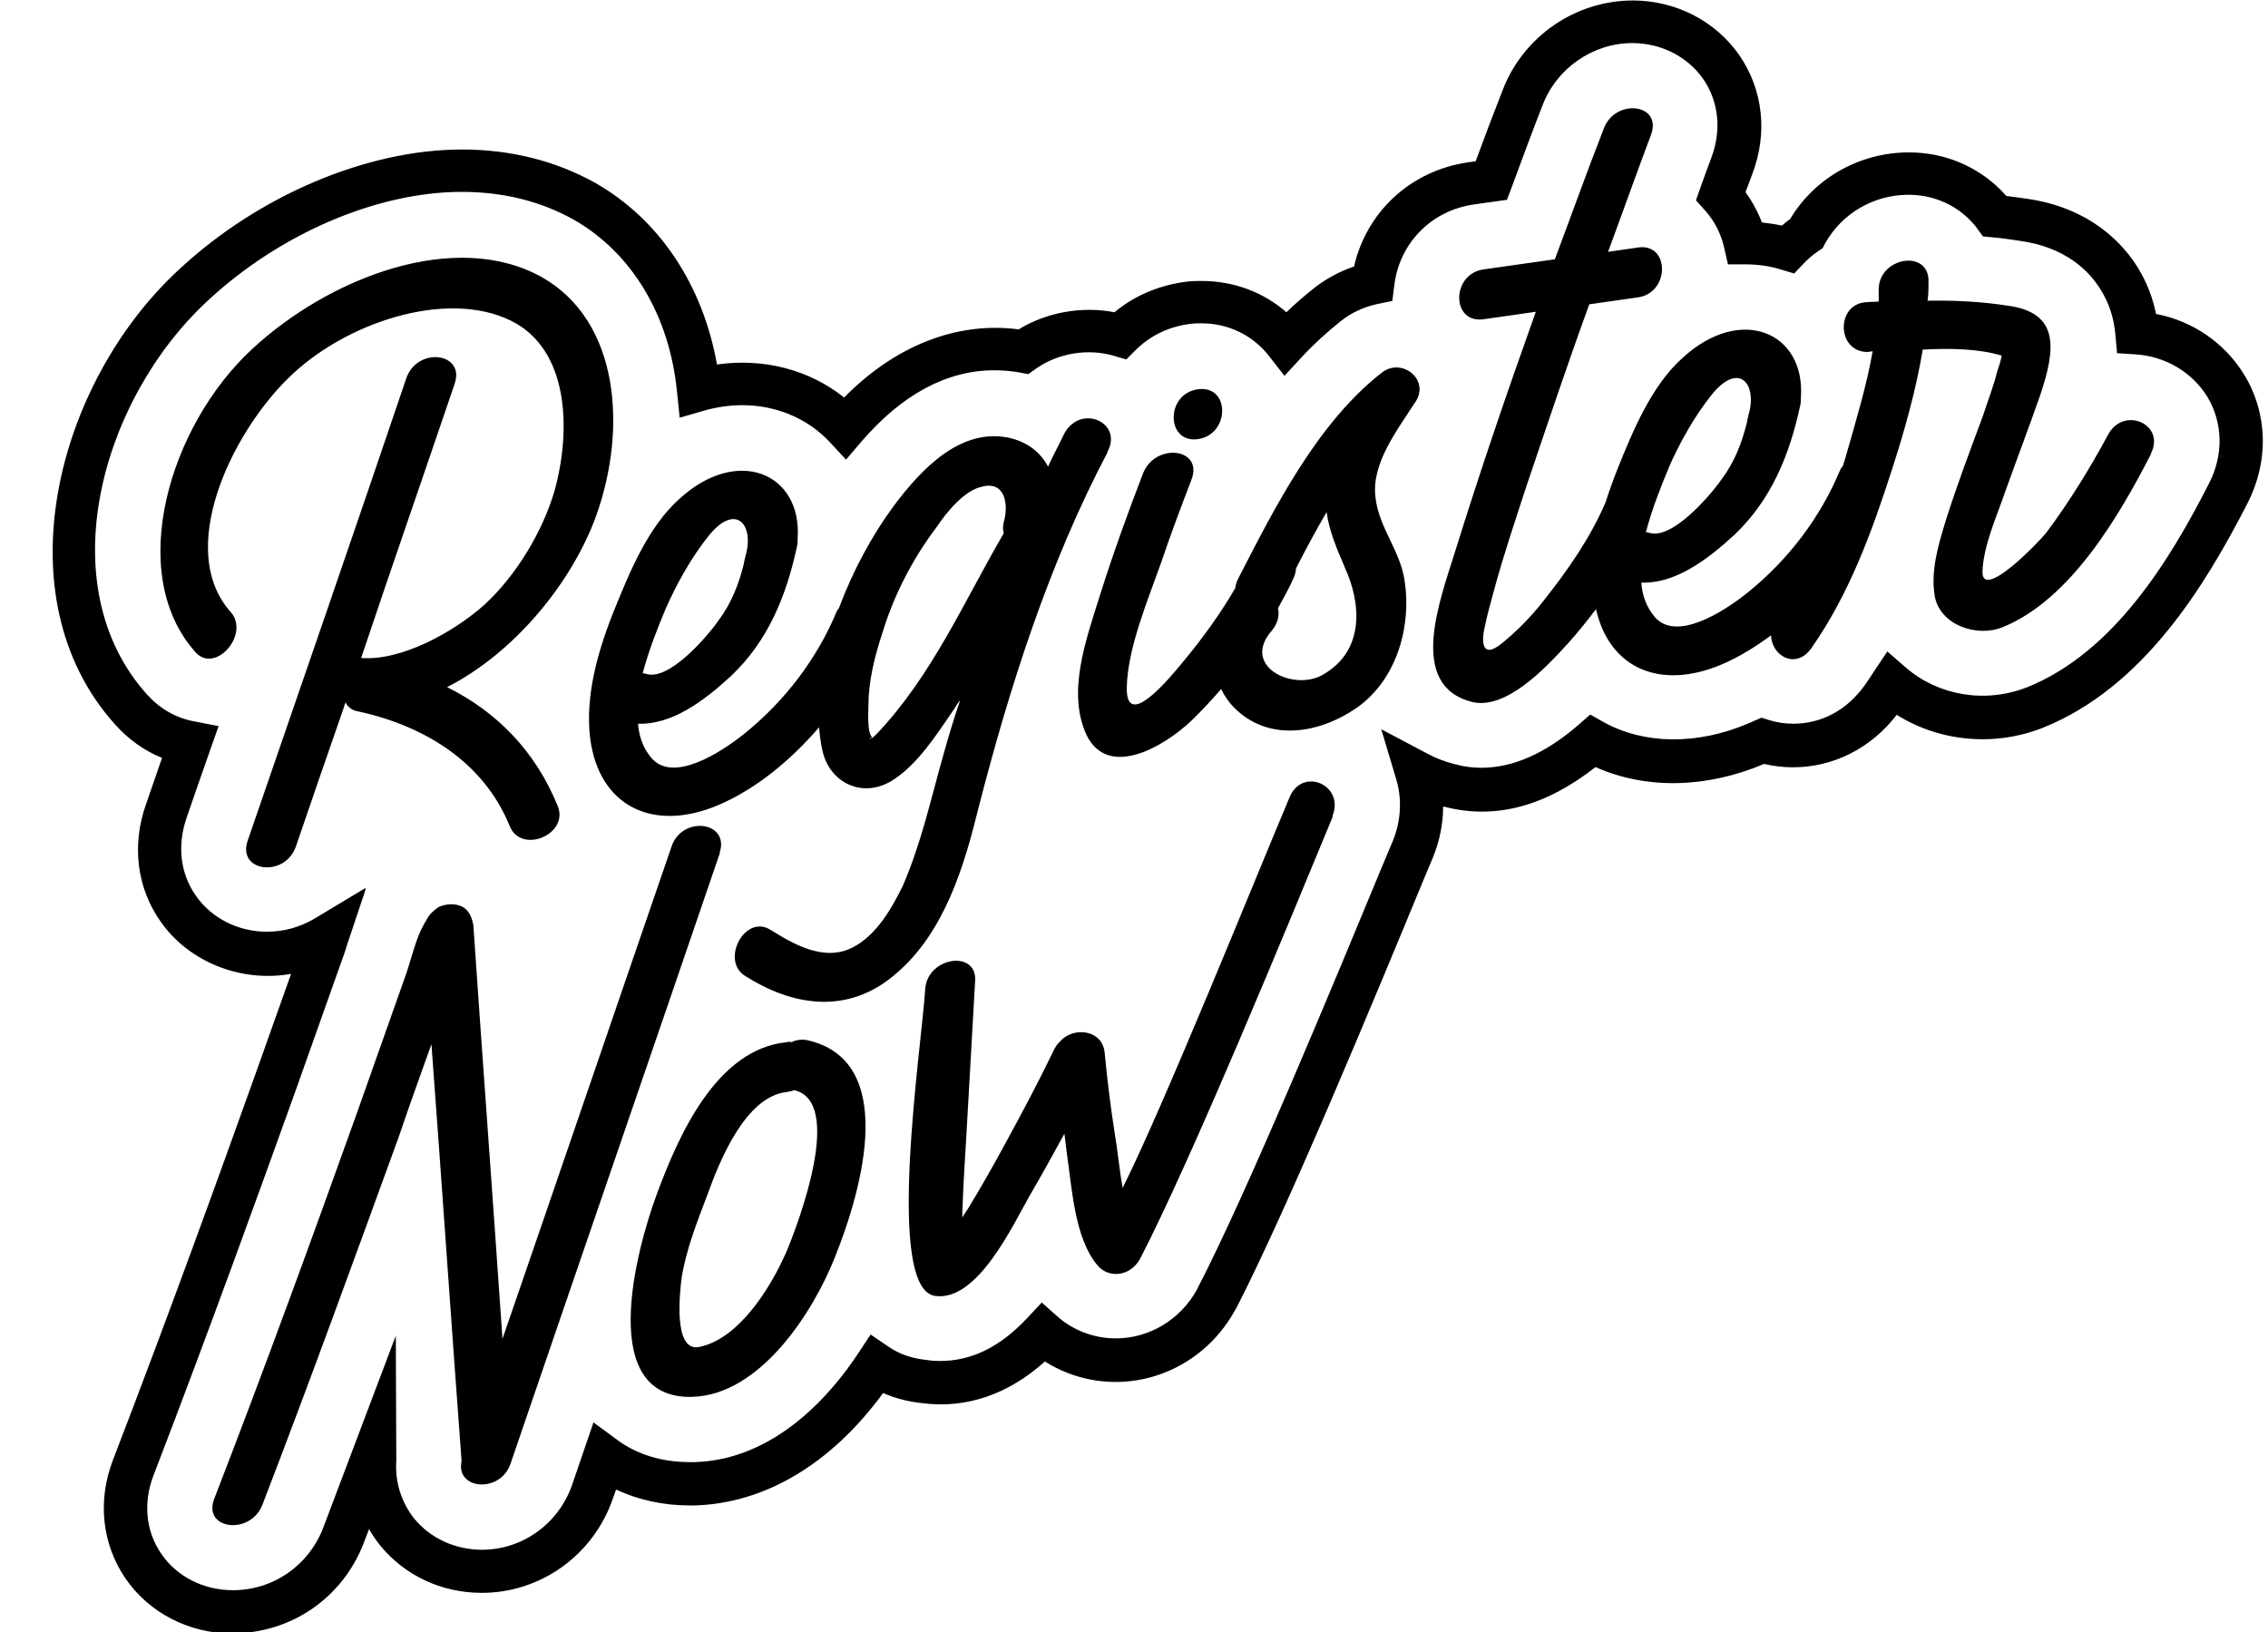
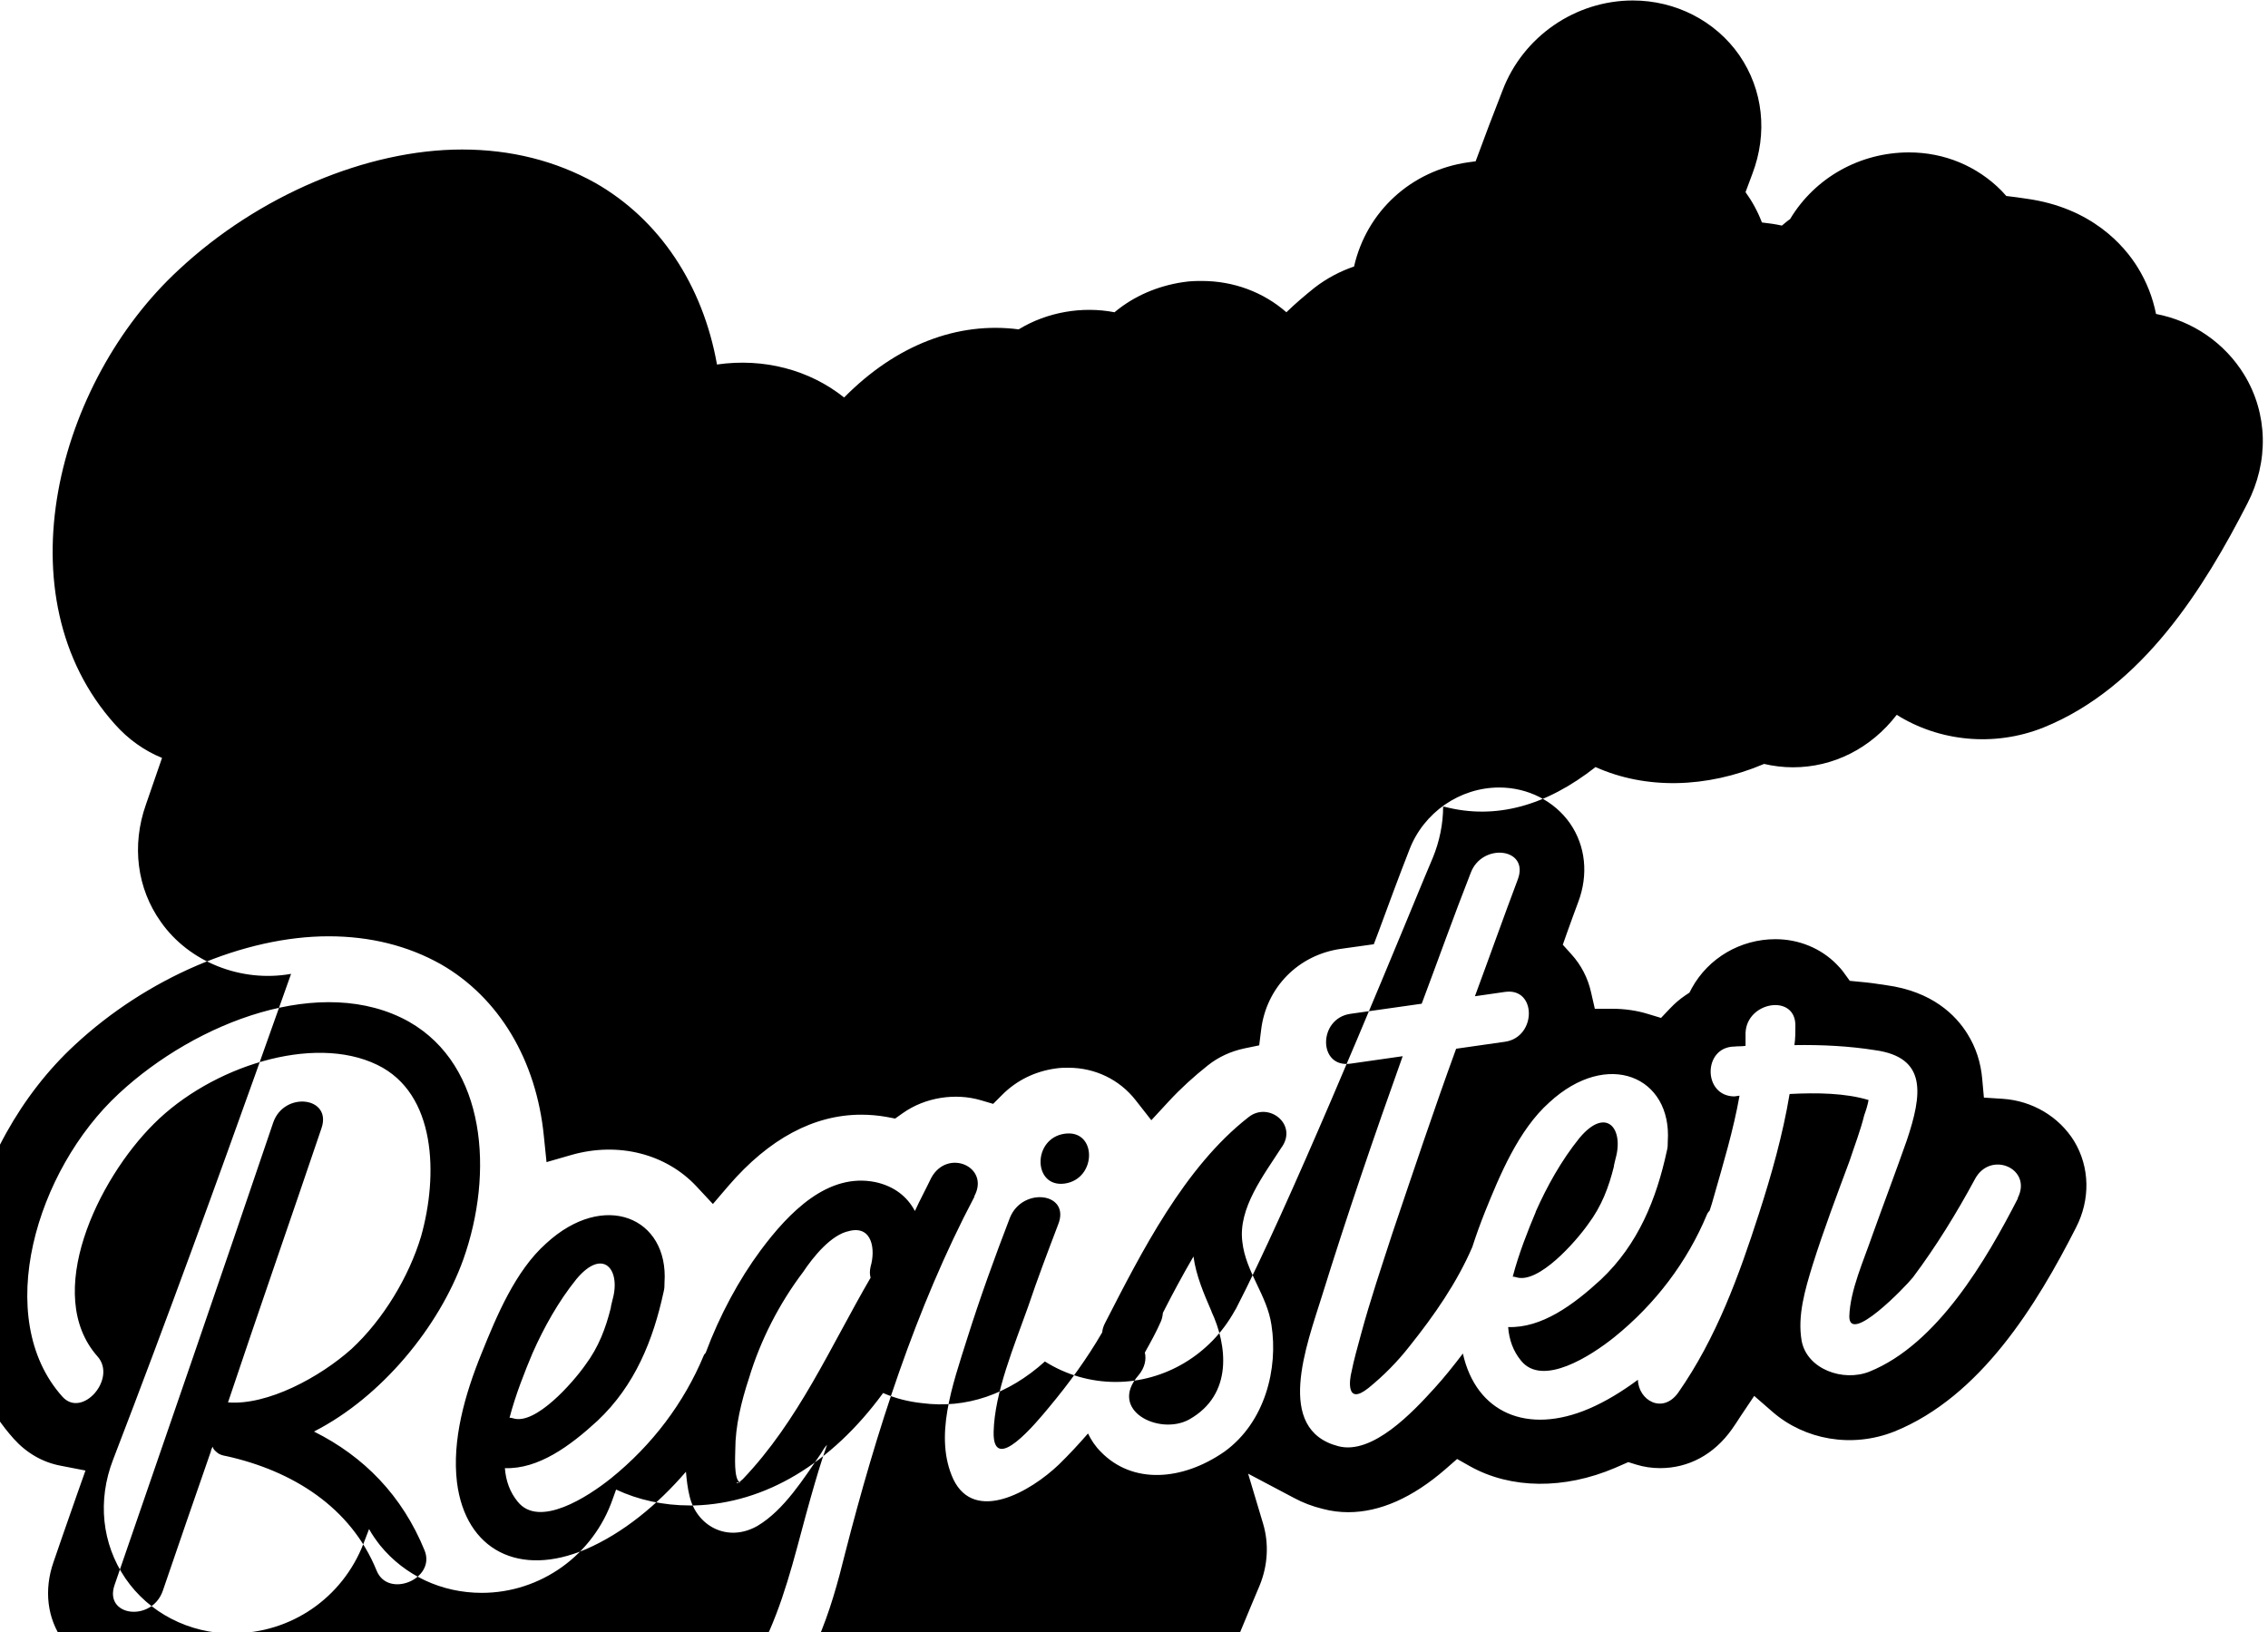
<svg xmlns="http://www.w3.org/2000/svg" data-name="Style 1.3" height="67.8" preserveAspectRatio="xMidYMid meet" version="1.0" viewBox="3.9 21.3 94.2 67.8" width="94.2" zoomAndPan="magnify">
  <g id="change1_1">
-     <path d="m13.56,89.15c-1.81,0-3.47-.86-4.45-2.29-.98-1.44-1.17-3.24-.51-4.94,2.3-5.97,4.47-11.98,5.9-15.98l1.49-4.19c-2.07.37-4.24-.49-5.41-2.16-.99-1.39-1.22-3.17-.62-4.87,0,0,.36-1.05.67-1.94-.74-.3-1.41-.78-1.96-1.4-4.75-5.3-2.41-14.21,2.66-18.88,3.3-3.08,7.81-4.99,11.76-4.99,2.03,0,3.89.47,5.54,1.39,2.66,1.52,4.46,4.23,5.05,7.54,1.94-.28,3.84.22,5.28,1.37,2.16-2.19,4.72-3.16,7.25-2.83,1.18-.72,2.64-.97,3.98-.71.8-.67,1.78-1.09,2.84-1.25.31-.05.59-.05.79-.05,1.31,0,2.55.46,3.51,1.3.37-.36.77-.7,1.17-1.02.49-.38,1.05-.68,1.64-.88.52-2.28,2.36-3.99,4.75-4.33l.3-.04c.36-.98.73-1.96,1.12-2.95.85-2.23,3.02-3.73,5.41-3.73,1.78,0,3.43.85,4.42,2.27.99,1.44,1.19,3.24.54,4.94-.09.25-.19.5-.28.75.28.39.51.81.68,1.26.28.03.56.07.83.13.11-.09.22-.19.34-.27,1.03-1.72,2.9-2.77,4.94-2.77,1.47,0,2.83.57,3.84,1.59.07.08.14.15.2.22.28.03.55.07.82.11,2.72.37,4.08,1.95,4.64,2.86.37.6.62,1.24.76,1.93,1.52.29,2.85,1.2,3.66,2.52.99,1.62,1.03,3.62.13,5.36-1.77,3.45-4.33,7.63-8.47,9.3-2.06.82-4.34.57-6.09-.53-1.07,1.39-2.63,2.18-4.31,2.18-.41,0-.81-.05-1.2-.14-2.4,1.02-4.93,1.06-7,.13-2.05,1.61-4.14,2.2-6.27,1.65-.02,0-.04,0-.06-.01,0,.72-.15,1.45-.43,2.13l-.37.88c-1.98,4.8-5.68,13.74-7.8,17.84l-.06.1c-1.01,1.82-2.9,2.95-4.94,2.95-1.05,0-2.07-.3-2.94-.85-1.52,1.37-3.28,1.97-5.1,1.73-.57-.06-1.12-.2-1.62-.42-2.15,2.94-4.9,4.58-7.82,4.67h-.21c-1.1,0-2.14-.23-3.06-.66l-.14.39c-.81,2.34-3,3.9-5.44,3.9-1.67,0-3.2-.72-4.22-1.97-.17-.22-.33-.44-.46-.68l-.23.6c-.88,2.27-3.02,3.73-5.43,3.73Zm5.53-30.92l-.77,2.3c-.03.07-.04.14-.06.2l-.03.09-2.03,5.72c-1.44,4.01-3.61,10.03-5.92,16.03-.44,1.14-.33,2.33.32,3.27.64.94,1.75,1.51,2.97,1.51,1.67,0,3.14-1.01,3.75-2.58l3.02-7.99.02,5.2c-.06.87.21,1.72.74,2.39.67.82,1.7,1.3,2.82,1.3,1.68,0,3.18-1.08,3.74-2.69l.89-2.6.99.73c.83.61,1.85.92,3.02.92h.18c3.39-.09,5.73-2.88,6.82-4.54l.5-.76.75.51c.45.31.99.49,1.6.55.19.03.36.04.53.04,1.31,0,2.5-.58,3.63-1.79l.6-.64.65.58c.67.59,1.53.91,2.43.91,1.38,0,2.67-.77,3.36-2.02l.04-.08c2.08-4.01,5.75-12.9,7.73-17.68l.37-.88c.34-.83.39-1.74.14-2.57l-.62-2.07,1.91,1.01c.37.2.77.35,1.18.45.37.1.73.14,1.07.14,1.31,0,2.67-.6,4.04-1.79l.48-.42.55.31c1.69.94,3.9.96,6.01.06l.55-.24.32.1c.32.1.66.15,1,.15,1.19,0,2.24-.57,2.98-1.61.12-.17.24-.35.36-.54l.57-.85.77.67c1.33,1.15,3.28,1.51,5.05.81,3.59-1.45,5.92-5.28,7.54-8.46h0c.61-1.18.58-2.52-.07-3.6-.63-1.02-1.74-1.68-2.97-1.76l-.78-.05-.07-.78c-.06-.68-.26-1.3-.61-1.86-.48-.78-1.46-1.77-3.38-2.03-.38-.06-.74-.11-1.1-.14l-.41-.04-.24-.33c-.09-.13-.2-.25-.31-.36-.65-.66-1.56-1.04-2.54-1.04-1.45,0-2.78.78-3.47,2.03l-.1.19-.18.12c-.22.15-.42.32-.62.53l-.38.4-.53-.16c-.48-.15-.99-.22-1.5-.22h-.72l-.16-.7c-.13-.58-.41-1.12-.81-1.56l-.36-.4.18-.51c.15-.43.31-.85.46-1.26.43-1.14.31-2.33-.34-3.27-.65-.93-1.75-1.49-2.94-1.49-1.64,0-3.14,1.04-3.73,2.58-.45,1.15-.87,2.29-1.29,3.43l-.19.5-1.36.19c-1.78.25-3.11,1.61-3.32,3.37l-.08.64-.63.13c-.55.12-1.06.35-1.5.7-.58.46-1.13.96-1.63,1.5l-.72.78-.65-.83c-.67-.86-1.69-1.35-2.79-1.35-.17,0-.34,0-.53.03-.87.12-1.63.5-2.22,1.09l-.38.38-.51-.15c-1.05-.31-2.31-.13-3.25.54l-.31.22-.37-.07c-.34-.06-.69-.09-1.04-.09-1.96,0-3.82.99-5.51,2.95l-.65.76-.68-.73c-1.27-1.36-3.25-1.86-5.19-1.31l-1.04.3-.11-1.07c-.31-3.17-1.87-5.77-4.28-7.15-1.37-.77-2.94-1.16-4.66-1.16-3.51,0-7.55,1.73-10.54,4.51-4.46,4.11-6.59,11.84-2.54,16.36.53.59,1.2.98,1.95,1.12l1.03.2-.35.99c-.29.81-.98,2.82-.98,2.82-.4,1.15-.26,2.33.39,3.24.65.93,1.75,1.49,2.95,1.49.7,0,1.39-.19,2-.56l2.08-1.25Zm7.98-3.44c.46,1.18-1.53,2-2,.82-1.07-2.63-3.49-4.14-6.24-4.75-.14-.02-.29-.07-.36-.13-.11-.09-.18-.15-.21-.26-.04.08-.07.15-.07.19-.68,1.95-1.35,3.9-2,5.8-.46,1.31-2.46,1.06-2-.25,2.21-6.41,4.42-12.81,6.59-19.21.46-1.31,2.46-1.06,2,.25-1.28,3.78-2.6,7.56-3.88,11.38,1.64.13,3.81-1.04,5.13-2.22,1.32-1.22,2.39-3.01,2.89-4.68.71-2.52.64-5.93-1.82-7.12-2.67-1.3-6.91.08-9.27,2.44-2.35,2.33-4.63,7.1-2.35,9.67.82.92-.64,2.59-1.46,1.67-2.92-3.26-1.1-9.4,2.35-12.59,3.21-2.98,8.45-5,12.05-2.98,3.21,1.83,3.53,6.28,2.25,9.88-1,2.78-3.39,5.71-6.2,7.14,2.07,1.03,3.67,2.66,4.6,4.95Zm22.84-14.72c-2.46,4.66-4.1,9.84-5.38,14.83-.57,2.32-1.39,5.11-3.39,6.82-2.07,1.82-4.42,1.3-6.27.13-1.07-.63-.04-2.6,1.03-1.93.89.55,2.21,1.36,3.42.73.96-.49,1.6-1.58,2.07-2.54.78-1.79,1.18-3.66,1.71-5.52.21-.74.43-1.49.68-2.2-.11.12-.18.24-.25.36-.71,1.03-1.53,2.35-2.64,3.01-1.25.71-2.53,0-2.82-1.24-.08-.32-.12-.67-.15-1.01-1.19,1.38-2.61,2.55-4.16,3.22-2.74,1.17-4.99.06-5.35-2.78-.21-1.75.32-3.64,1.03-5.38.61-1.51,1.39-3.4,2.67-4.54,2.42-2.23,5.1-1.07,4.92,1.62,0,.14,0,.25-.04.4-.43,1.98-1.18,3.87-2.74,5.34-1.14,1.05-2.46,2.02-3.85,1.97.04.53.21,1,.53,1.39.89,1.12,2.92-.2,3.88-.97,1.71-1.38,3.03-3.13,3.85-5.1.02-.05.05-.07.08-.11.58-1.56,1.39-3.05,2.27-4.24,1.21-1.63,2.82-3.25,4.78-2.85.78.17,1.32.6,1.64,1.2.21-.46.46-.92.68-1.38.68-1.24,2.46-.45,1.78.78Zm-19.31,9.2c.07-.01.11.02.14.02.93.3,2.49-1.49,2.99-2.2.57-.76.86-1.55,1.07-2.39,0-.07.04-.18.07-.33.36-1.26-.39-2.19-1.5-.86-.75.93-1.35,2.01-1.82,3.07-.32.76-.71,1.74-.96,2.7Zm14.11-7.76c-.75.14-1.5,1.07-1.92,1.7-1,1.32-1.78,2.85-2.25,4.41-.32.97-.57,2-.57,2.97,0,.25-.07,1.19.18,1.36h-.04c-.11-.02-.11.09,0,0t.07.03s-.04-.03-.04-.03c.04-.04.07-.08.14-.13,2.32-2.43,3.64-5.5,5.31-8.37-.04-.14-.04-.28,0-.46.21-.71.07-1.72-.89-1.48Zm8.94-1.97c1.35-.19,1.35-2.26,0-2.07s-1.32,2.25,0,2.07Zm9.02-1.52c-.75,1.17-1.82,2.54-1.64,3.94.14,1.26,1.03,2.21,1.21,3.46.28,1.78-.25,4.03-1.96,5.26-1.75,1.21-3.81,1.36-5.13,0-.23-.23-.4-.49-.53-.76-.39.45-.8.89-1.21,1.29-1.18,1.13-3.49,2.45-4.38.62-.82-1.77-.04-3.91.57-5.85.53-1.68,1.14-3.37,1.78-5.03.53-1.29,2.53-1.03,2,.29-.43,1.13-.86,2.26-1.25,3.42-.57,1.61-1.39,3.55-1.43,5.19-.04,1.82,1.75-.35,2.32-1.04.8-.96,1.56-2,2.19-3.09.01-.13.05-.26.13-.41,1.5-2.92,3.28-6.45,5.95-8.53.82-.65,2.03.28,1.39,1.23Zm-2.92,6.83c-.32-.74-.64-1.48-.75-2.28-.46.79-.88,1.57-1.27,2.34-.01.11-.03.23-.08.35-.19.44-.43.87-.67,1.3.07.28,0,.63-.26.94-1.28,1.46.86,2.52,2.1,1.84,1.85-1.04,1.57-3.11.93-4.48Zm33.5-4.71c-1.32,2.57-3.35,6.07-6.17,7.21-1.1.44-2.6-.1-2.82-1.28-.18-1.04.14-2.12.46-3.16.46-1.46,1-2.88,1.53-4.31.21-.64.46-1.28.61-1.9.07-.19.14-.41.18-.63-.96-.29-2.14-.31-3.28-.25-.28,1.68-.75,3.35-1.28,4.99-.82,2.54-1.75,5.13-3.35,7.42-.65.9-1.65.31-1.67-.54-.65.48-1.33.9-2.03,1.2-2.57,1.1-4.69.17-5.24-2.29-.38.5-.77.99-1.18,1.44-.89.98-2.57,2.78-3.99,2.41-2.67-.69-1.32-4.2-.68-6.25,1.03-3.32,2.17-6.65,3.35-9.95l-2.17.31c-1.35.19-1.35-1.88,0-2.07l2.96-.42c.68-1.81,1.32-3.61,2.03-5.42.46-1.28,2.46-1.06,1.96.26-.61,1.62-1.18,3.23-1.78,4.85l1.25-.18c1.32-.19,1.32,1.88,0,2.07l-2.03.29c-.93,2.55-1.78,5.1-2.64,7.64-.46,1.42-.93,2.8-1.32,4.25-.14.52-.29,1.04-.39,1.55-.07.26-.25,1.42.71.65.64-.52,1.21-1.1,1.71-1.74,1.03-1.29,1.96-2.63,2.6-4.11.16-.5.34-.99.53-1.47.61-1.51,1.39-3.4,2.67-4.54,2.42-2.23,5.1-1.07,4.92,1.62,0,.14,0,.25-.04.4-.43,1.98-1.18,3.87-2.74,5.34-1.14,1.05-2.46,2.02-3.85,1.97.04.53.21,1,.53,1.39.89,1.12,2.92-.2,3.88-.97,1.71-1.38,3.03-3.13,3.85-5.1.03-.07.07-.11.11-.16.06-.18.12-.37.17-.56.39-1.37.82-2.79,1.07-4.21l-.21.03c-1.32,0-1.32-2.06,0-2.07.14-.02.29,0,.46-.03v-.53c.04-1.32,2.1-1.65,2.07-.29,0,.25,0,.53-.04.79,1.14-.02,2.28.04,3.35.21,2.17.3,1.96,1.83,1.32,3.74-.46,1.31-.96,2.63-1.43,3.94-.36,1.05-.93,2.3-.96,3.38,0,1.18,2.32-1.22,2.64-1.62.96-1.28,1.82-2.68,2.57-4.07.64-1.23,2.42-.45,1.78.78Zm-20.03.57c-.32.76-.71,1.74-.96,2.7.07-.01.11.02.14.02.93.3,2.49-1.49,2.99-2.2.57-.76.86-1.55,1.07-2.39,0-.07.04-.18.07-.33.36-1.26-.39-2.19-1.5-.86-.75.93-1.35,2.01-1.82,3.07Zm-39.43,16.01c.43-1.31-1.57-1.56-2-.25-2.35,6.82-4.67,13.63-7.02,20.44-.39-5.72-.82-11.47-1.21-17.19-.04-.21-.11-.41-.21-.54-.25-.36-.78-.39-1.21-.22-.21.14-.39.3-.5.5-.04.08-.07.12-.11.19-.36.62-.53,1.43-.75,2.07-.68,1.91-1.35,3.83-2.03,5.74-1.92,5.37-3.88,10.74-5.95,16.09-.5,1.28,1.5,1.54,2,.25,1.96-5.09,3.81-10.19,5.67-15.3.43-1.27.89-2.55,1.35-3.83.43,5.75.82,11.54,1.25,17.29v.04c-.25,1.17,1.6,1.34,2.03.11,2.89-8.46,5.81-16.92,8.7-25.38Zm3.62,7.78c-.25-.04-.46,0-.64.09-.07-.03-.14-.02-.21,0-2.92.3-4.49,3.91-5.38,6.31-.89,2.41-2.49,8.51,1.46,8.42,2.82-.07,5.03-3.49,5.95-5.83,1.18-2.95,2.57-8.17-1.18-8.99Zm-.89,8.89c-.64,1.44-1.96,3.55-3.6,3.86-1.07.19-.78-2.31-.71-2.86.18-1.16.64-2.33,1.07-3.46.5-1.39,1.57-4.07,3.28-4.27.11-.02.21-.03.32-.08,2.07.46.25,5.38-.36,6.82Zm22.72-18.19c.53-1.29-1.25-2.07-1.78-.78-1.5,3.56-5.19,12.73-6.93,16.22-.14-.76-.21-1.57-.32-2.2-.18-1.15-.32-2.27-.43-3.43-.11-.98-1.35-1.06-1.85-.45-.11.09-.21.24-.28.4-.61,1.26-1.28,2.53-1.96,3.77-.5.93-1.03,1.86-1.57,2.75-.11.16-.18.27-.25.39v-.21c.04-1.32.14-2.62.21-3.95.11-1.87.21-3.74.32-5.64.11-1.33-1.96-1.04-2.07.29-.14,2.34-1.71,12.53.43,12.77,1.75.22,3.21-2.95,3.92-4.19.5-.85.96-1.7,1.43-2.55.04.28.07.6.11.88.21,1.43.32,3.45,1.25,4.57.43.55,1.35.52,1.78-.25,2.17-4.19,6.22-14.05,8-18.36Z" />
+     <path d="m13.56,89.15c-1.81,0-3.47-.86-4.45-2.29-.98-1.44-1.17-3.24-.51-4.94,2.3-5.97,4.47-11.98,5.9-15.98l1.49-4.19c-2.07.37-4.24-.49-5.41-2.16-.99-1.39-1.22-3.17-.62-4.87,0,0,.36-1.05.67-1.94-.74-.3-1.41-.78-1.96-1.4-4.75-5.3-2.41-14.21,2.66-18.88,3.3-3.08,7.81-4.99,11.76-4.99,2.03,0,3.89.47,5.54,1.39,2.66,1.52,4.46,4.23,5.05,7.54,1.94-.28,3.84.22,5.28,1.37,2.16-2.19,4.72-3.16,7.25-2.83,1.18-.72,2.64-.97,3.98-.71.8-.67,1.78-1.09,2.84-1.25.31-.05.59-.05.79-.05,1.31,0,2.55.46,3.51,1.3.37-.36.77-.7,1.17-1.02.49-.38,1.05-.68,1.64-.88.52-2.28,2.36-3.99,4.75-4.33l.3-.04c.36-.98.73-1.96,1.12-2.95.85-2.23,3.02-3.73,5.41-3.73,1.78,0,3.43.85,4.42,2.27.99,1.44,1.19,3.24.54,4.94-.09.25-.19.5-.28.75.28.39.51.81.68,1.26.28.03.56.07.83.13.11-.09.22-.19.34-.27,1.03-1.72,2.9-2.77,4.94-2.77,1.47,0,2.83.57,3.84,1.59.07.08.14.15.2.22.28.03.55.07.82.11,2.72.37,4.08,1.95,4.64,2.86.37.6.62,1.24.76,1.93,1.52.29,2.85,1.2,3.66,2.52.99,1.62,1.03,3.62.13,5.36-1.77,3.45-4.33,7.63-8.47,9.3-2.06.82-4.34.57-6.09-.53-1.07,1.39-2.63,2.18-4.31,2.18-.41,0-.81-.05-1.2-.14-2.4,1.02-4.93,1.06-7,.13-2.05,1.61-4.14,2.2-6.27,1.65-.02,0-.04,0-.06-.01,0,.72-.15,1.45-.43,2.13l-.37.88c-1.98,4.8-5.68,13.74-7.8,17.84l-.06.1c-1.01,1.82-2.9,2.95-4.94,2.95-1.05,0-2.07-.3-2.94-.85-1.52,1.37-3.28,1.97-5.1,1.73-.57-.06-1.12-.2-1.62-.42-2.15,2.94-4.9,4.58-7.82,4.67h-.21c-1.1,0-2.14-.23-3.06-.66l-.14.39c-.81,2.34-3,3.9-5.44,3.9-1.67,0-3.2-.72-4.22-1.97-.17-.22-.33-.44-.46-.68l-.23.6c-.88,2.27-3.02,3.73-5.43,3.73Zl-.77,2.3c-.03.07-.04.14-.06.2l-.03.09-2.03,5.72c-1.44,4.01-3.61,10.03-5.92,16.03-.44,1.14-.33,2.33.32,3.27.64.94,1.75,1.51,2.97,1.51,1.67,0,3.14-1.01,3.75-2.58l3.02-7.99.02,5.2c-.06.87.21,1.72.74,2.39.67.82,1.7,1.3,2.82,1.3,1.68,0,3.18-1.08,3.74-2.69l.89-2.6.99.73c.83.61,1.85.92,3.02.92h.18c3.39-.09,5.73-2.88,6.82-4.54l.5-.76.75.51c.45.31.99.49,1.6.55.19.03.36.04.53.04,1.31,0,2.5-.58,3.63-1.79l.6-.64.65.58c.67.59,1.53.91,2.43.91,1.38,0,2.67-.77,3.36-2.02l.04-.08c2.08-4.01,5.75-12.9,7.73-17.68l.37-.88c.34-.83.39-1.74.14-2.57l-.62-2.07,1.91,1.01c.37.2.77.35,1.18.45.37.1.73.14,1.07.14,1.31,0,2.67-.6,4.04-1.79l.48-.42.55.31c1.69.94,3.9.96,6.01.06l.55-.24.32.1c.32.1.66.15,1,.15,1.19,0,2.24-.57,2.98-1.61.12-.17.24-.35.36-.54l.57-.85.77.67c1.33,1.15,3.28,1.51,5.05.81,3.59-1.45,5.92-5.28,7.54-8.46h0c.61-1.18.58-2.52-.07-3.6-.63-1.02-1.74-1.68-2.97-1.76l-.78-.05-.07-.78c-.06-.68-.26-1.3-.61-1.86-.48-.78-1.46-1.77-3.38-2.03-.38-.06-.74-.11-1.1-.14l-.41-.04-.24-.33c-.09-.13-.2-.25-.31-.36-.65-.66-1.56-1.04-2.54-1.04-1.45,0-2.78.78-3.47,2.03l-.1.19-.18.12c-.22.15-.42.32-.62.53l-.38.4-.53-.16c-.48-.15-.99-.22-1.5-.22h-.72l-.16-.7c-.13-.58-.41-1.12-.81-1.56l-.36-.4.18-.51c.15-.43.31-.85.46-1.26.43-1.14.31-2.33-.34-3.27-.65-.93-1.75-1.49-2.94-1.49-1.64,0-3.14,1.04-3.73,2.58-.45,1.15-.87,2.29-1.29,3.43l-.19.5-1.36.19c-1.78.25-3.11,1.61-3.32,3.37l-.08.64-.63.13c-.55.12-1.06.35-1.5.7-.58.46-1.13.96-1.63,1.5l-.72.78-.65-.83c-.67-.86-1.69-1.35-2.79-1.35-.17,0-.34,0-.53.03-.87.12-1.63.5-2.22,1.09l-.38.38-.51-.15c-1.05-.31-2.31-.13-3.25.54l-.31.22-.37-.07c-.34-.06-.69-.09-1.04-.09-1.96,0-3.82.99-5.51,2.95l-.65.76-.68-.73c-1.27-1.36-3.25-1.86-5.19-1.31l-1.04.3-.11-1.07c-.31-3.17-1.87-5.77-4.28-7.15-1.37-.77-2.94-1.16-4.66-1.16-3.51,0-7.55,1.73-10.54,4.51-4.46,4.11-6.59,11.84-2.54,16.36.53.59,1.2.98,1.95,1.12l1.03.2-.35.99c-.29.81-.98,2.82-.98,2.82-.4,1.15-.26,2.33.39,3.24.65.93,1.75,1.49,2.95,1.49.7,0,1.39-.19,2-.56l2.08-1.25Zm7.98-3.44c.46,1.18-1.53,2-2,.82-1.07-2.63-3.49-4.14-6.24-4.75-.14-.02-.29-.07-.36-.13-.11-.09-.18-.15-.21-.26-.04.08-.07.15-.07.19-.68,1.95-1.35,3.9-2,5.8-.46,1.31-2.46,1.06-2-.25,2.21-6.41,4.42-12.81,6.59-19.21.46-1.31,2.46-1.06,2,.25-1.28,3.78-2.6,7.56-3.88,11.38,1.64.13,3.81-1.04,5.13-2.22,1.32-1.22,2.39-3.01,2.89-4.68.71-2.52.64-5.93-1.82-7.12-2.67-1.3-6.91.08-9.27,2.44-2.35,2.33-4.63,7.1-2.35,9.67.82.92-.64,2.59-1.46,1.67-2.92-3.26-1.1-9.4,2.35-12.59,3.21-2.98,8.45-5,12.05-2.98,3.21,1.83,3.53,6.28,2.25,9.88-1,2.78-3.39,5.71-6.2,7.14,2.07,1.03,3.67,2.66,4.6,4.95Zm22.84-14.72c-2.46,4.66-4.1,9.84-5.38,14.83-.57,2.32-1.39,5.11-3.39,6.82-2.07,1.82-4.42,1.3-6.27.13-1.07-.63-.04-2.6,1.03-1.93.89.55,2.21,1.36,3.42.73.96-.49,1.6-1.58,2.07-2.54.78-1.79,1.18-3.66,1.71-5.52.21-.74.43-1.49.68-2.2-.11.12-.18.24-.25.36-.71,1.03-1.53,2.35-2.64,3.01-1.25.71-2.53,0-2.82-1.24-.08-.32-.12-.67-.15-1.01-1.19,1.38-2.61,2.55-4.16,3.22-2.74,1.17-4.99.06-5.35-2.78-.21-1.75.32-3.64,1.03-5.38.61-1.51,1.39-3.4,2.67-4.54,2.42-2.23,5.1-1.07,4.92,1.62,0,.14,0,.25-.04.4-.43,1.98-1.18,3.87-2.74,5.34-1.14,1.05-2.46,2.02-3.85,1.97.04.53.21,1,.53,1.39.89,1.12,2.92-.2,3.88-.97,1.71-1.38,3.03-3.13,3.85-5.1.02-.05.05-.07.08-.11.58-1.56,1.39-3.05,2.27-4.24,1.21-1.63,2.82-3.25,4.78-2.85.78.17,1.32.6,1.64,1.2.21-.46.46-.92.68-1.38.68-1.24,2.46-.45,1.78.78Zm-19.31,9.2c.07-.01.11.02.14.02.93.3,2.49-1.49,2.99-2.2.57-.76.86-1.55,1.07-2.39,0-.07.04-.18.07-.33.36-1.26-.39-2.19-1.5-.86-.75.93-1.35,2.01-1.82,3.07-.32.76-.71,1.74-.96,2.7Zm14.11-7.76c-.75.14-1.5,1.07-1.92,1.7-1,1.32-1.78,2.85-2.25,4.41-.32.97-.57,2-.57,2.97,0,.25-.07,1.19.18,1.36h-.04c-.11-.02-.11.09,0,0t.07.03s-.04-.03-.04-.03c.04-.04.07-.08.14-.13,2.32-2.43,3.64-5.5,5.31-8.37-.04-.14-.04-.28,0-.46.21-.71.07-1.72-.89-1.48Zm8.94-1.97c1.35-.19,1.35-2.26,0-2.07s-1.32,2.25,0,2.07Zm9.02-1.52c-.75,1.17-1.82,2.54-1.64,3.94.14,1.26,1.03,2.21,1.21,3.46.28,1.78-.25,4.03-1.96,5.26-1.75,1.21-3.81,1.36-5.13,0-.23-.23-.4-.49-.53-.76-.39.45-.8.89-1.21,1.29-1.18,1.13-3.49,2.45-4.38.62-.82-1.77-.04-3.91.57-5.85.53-1.68,1.14-3.37,1.78-5.03.53-1.29,2.53-1.03,2,.29-.43,1.13-.86,2.26-1.25,3.42-.57,1.61-1.39,3.55-1.43,5.19-.04,1.82,1.75-.35,2.32-1.04.8-.96,1.56-2,2.19-3.09.01-.13.05-.26.13-.41,1.5-2.92,3.28-6.45,5.95-8.53.82-.65,2.03.28,1.39,1.23Zm-2.92,6.83c-.32-.74-.64-1.48-.75-2.28-.46.79-.88,1.57-1.27,2.34-.01.11-.03.23-.08.35-.19.44-.43.87-.67,1.3.07.28,0,.63-.26.94-1.28,1.46.86,2.52,2.1,1.84,1.85-1.04,1.57-3.11.93-4.48Zm33.5-4.71c-1.32,2.57-3.35,6.07-6.17,7.21-1.1.44-2.6-.1-2.82-1.28-.18-1.04.14-2.12.46-3.16.46-1.46,1-2.88,1.53-4.31.21-.64.46-1.28.61-1.9.07-.19.14-.41.18-.63-.96-.29-2.14-.31-3.28-.25-.28,1.68-.75,3.35-1.28,4.99-.82,2.54-1.75,5.13-3.35,7.42-.65.9-1.65.31-1.67-.54-.65.48-1.33.9-2.03,1.2-2.57,1.1-4.69.17-5.24-2.29-.38.5-.77.99-1.18,1.44-.89.98-2.57,2.78-3.99,2.41-2.67-.69-1.32-4.2-.68-6.25,1.03-3.32,2.17-6.65,3.35-9.95l-2.17.31c-1.35.19-1.35-1.88,0-2.07l2.96-.42c.68-1.81,1.32-3.61,2.03-5.42.46-1.28,2.46-1.06,1.96.26-.61,1.62-1.18,3.23-1.78,4.85l1.25-.18c1.32-.19,1.32,1.88,0,2.07l-2.03.29c-.93,2.55-1.78,5.1-2.64,7.64-.46,1.42-.93,2.8-1.32,4.25-.14.52-.29,1.04-.39,1.55-.07.26-.25,1.42.71.65.64-.52,1.21-1.1,1.71-1.74,1.03-1.29,1.96-2.63,2.6-4.11.16-.5.34-.99.53-1.47.61-1.51,1.39-3.4,2.67-4.54,2.42-2.23,5.1-1.07,4.92,1.62,0,.14,0,.25-.04.4-.43,1.98-1.18,3.87-2.74,5.34-1.14,1.05-2.46,2.02-3.85,1.97.04.53.21,1,.53,1.39.89,1.12,2.92-.2,3.88-.97,1.71-1.38,3.03-3.13,3.85-5.1.03-.07.07-.11.11-.16.06-.18.12-.37.17-.56.39-1.37.82-2.79,1.07-4.21l-.21.03c-1.32,0-1.32-2.06,0-2.07.14-.02.29,0,.46-.03v-.53c.04-1.32,2.1-1.65,2.07-.29,0,.25,0,.53-.04.79,1.14-.02,2.28.04,3.35.21,2.17.3,1.96,1.83,1.32,3.74-.46,1.31-.96,2.63-1.43,3.94-.36,1.05-.93,2.3-.96,3.38,0,1.18,2.32-1.22,2.64-1.62.96-1.28,1.82-2.68,2.57-4.07.64-1.23,2.42-.45,1.78.78Zm-20.03.57c-.32.76-.71,1.74-.96,2.7.07-.01.11.02.14.02.93.3,2.49-1.49,2.99-2.2.57-.76.86-1.55,1.07-2.39,0-.07.04-.18.07-.33.36-1.26-.39-2.19-1.5-.86-.75.93-1.35,2.01-1.82,3.07Zm-39.43,16.01c.43-1.31-1.57-1.56-2-.25-2.35,6.82-4.67,13.63-7.02,20.44-.39-5.72-.82-11.47-1.21-17.19-.04-.21-.11-.41-.21-.54-.25-.36-.78-.39-1.21-.22-.21.14-.39.3-.5.5-.04.08-.07.12-.11.19-.36.62-.53,1.43-.75,2.07-.68,1.91-1.35,3.83-2.03,5.74-1.92,5.37-3.88,10.74-5.95,16.09-.5,1.28,1.5,1.54,2,.25,1.96-5.09,3.81-10.19,5.67-15.3.43-1.27.89-2.55,1.35-3.83.43,5.75.82,11.54,1.25,17.29v.04c-.25,1.17,1.6,1.34,2.03.11,2.89-8.46,5.81-16.92,8.7-25.38Zm3.62,7.78c-.25-.04-.46,0-.64.09-.07-.03-.14-.02-.21,0-2.92.3-4.49,3.91-5.38,6.31-.89,2.41-2.49,8.51,1.46,8.42,2.82-.07,5.03-3.49,5.95-5.83,1.18-2.95,2.57-8.17-1.18-8.99Zm-.89,8.89c-.64,1.44-1.96,3.55-3.6,3.86-1.07.19-.78-2.31-.71-2.86.18-1.16.64-2.33,1.07-3.46.5-1.39,1.57-4.07,3.28-4.27.11-.02.21-.03.32-.08,2.07.46.25,5.38-.36,6.82Zm22.72-18.19c.53-1.29-1.25-2.07-1.78-.78-1.5,3.56-5.19,12.73-6.93,16.22-.14-.76-.21-1.57-.32-2.2-.18-1.15-.32-2.27-.43-3.43-.11-.98-1.35-1.06-1.85-.45-.11.09-.21.24-.28.4-.61,1.26-1.28,2.53-1.96,3.77-.5.93-1.03,1.86-1.57,2.75-.11.16-.18.27-.25.39v-.21c.04-1.32.14-2.62.21-3.95.11-1.87.21-3.74.32-5.64.11-1.33-1.96-1.04-2.07.29-.14,2.34-1.71,12.53.43,12.77,1.75.22,3.21-2.95,3.92-4.19.5-.85.96-1.7,1.43-2.55.04.28.07.6.11.88.21,1.43.32,3.45,1.25,4.57.43.55,1.35.52,1.78-.25,2.17-4.19,6.22-14.05,8-18.36Z" />
  </g>
</svg>